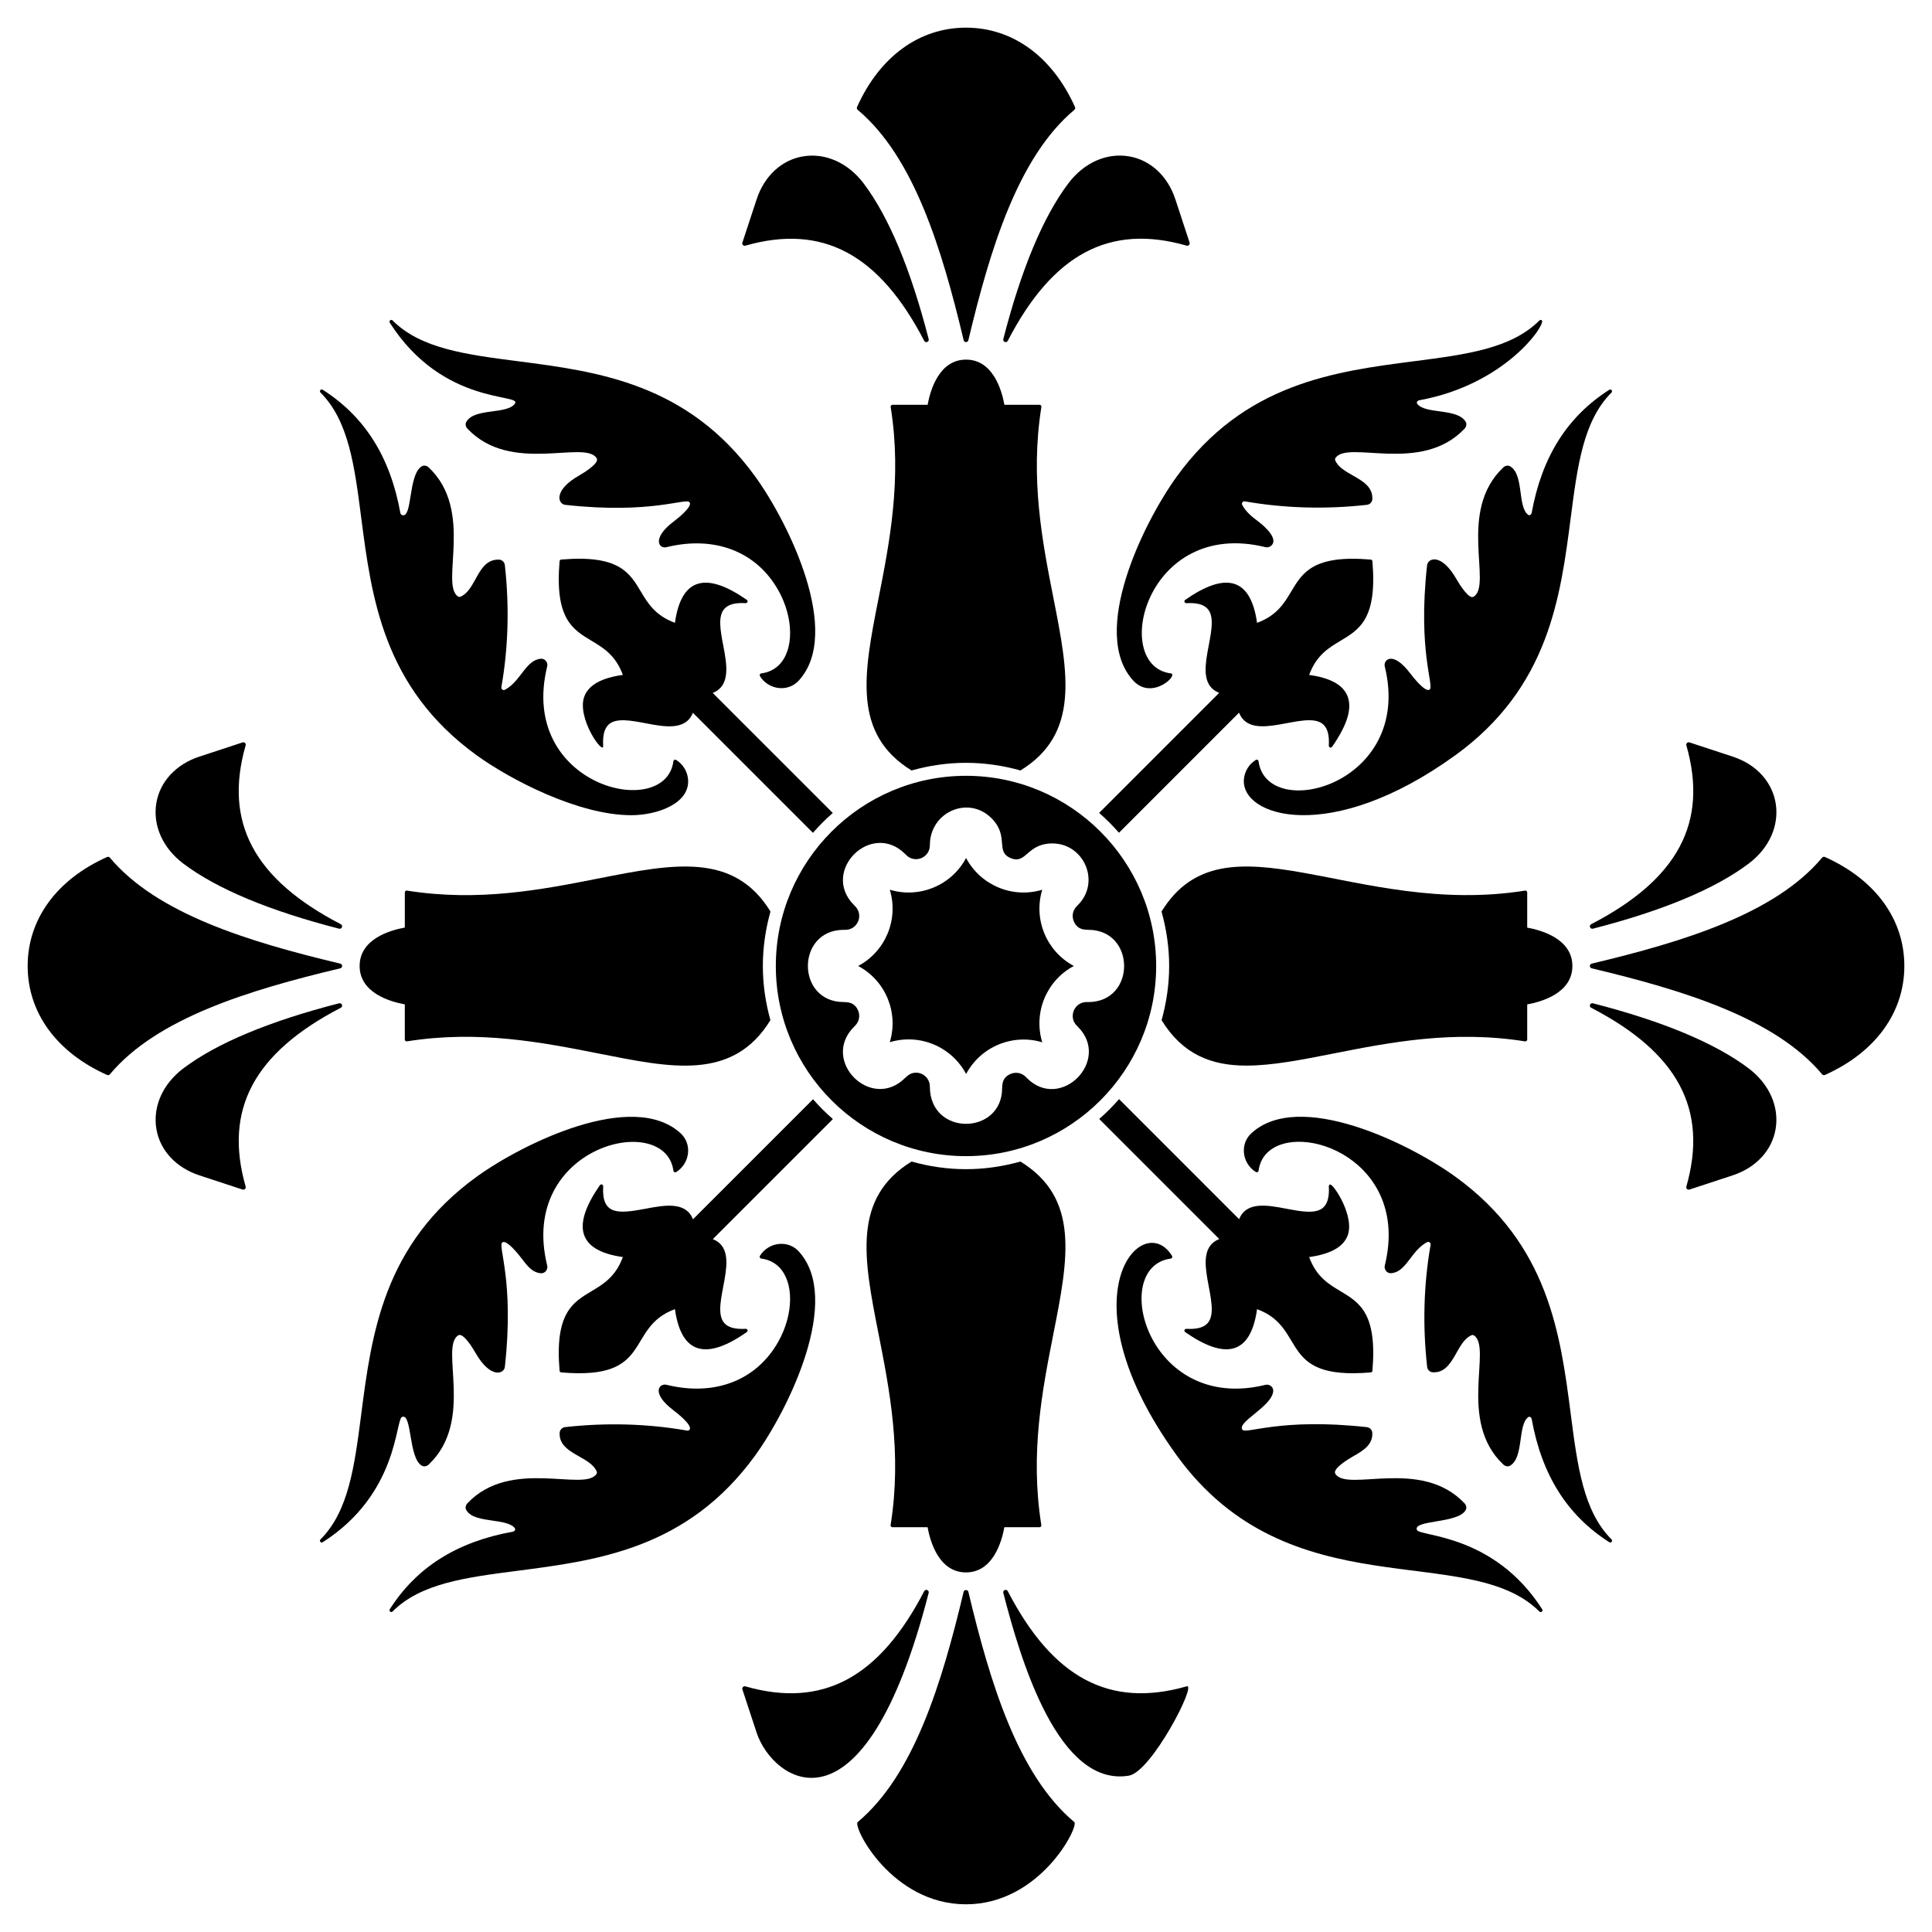
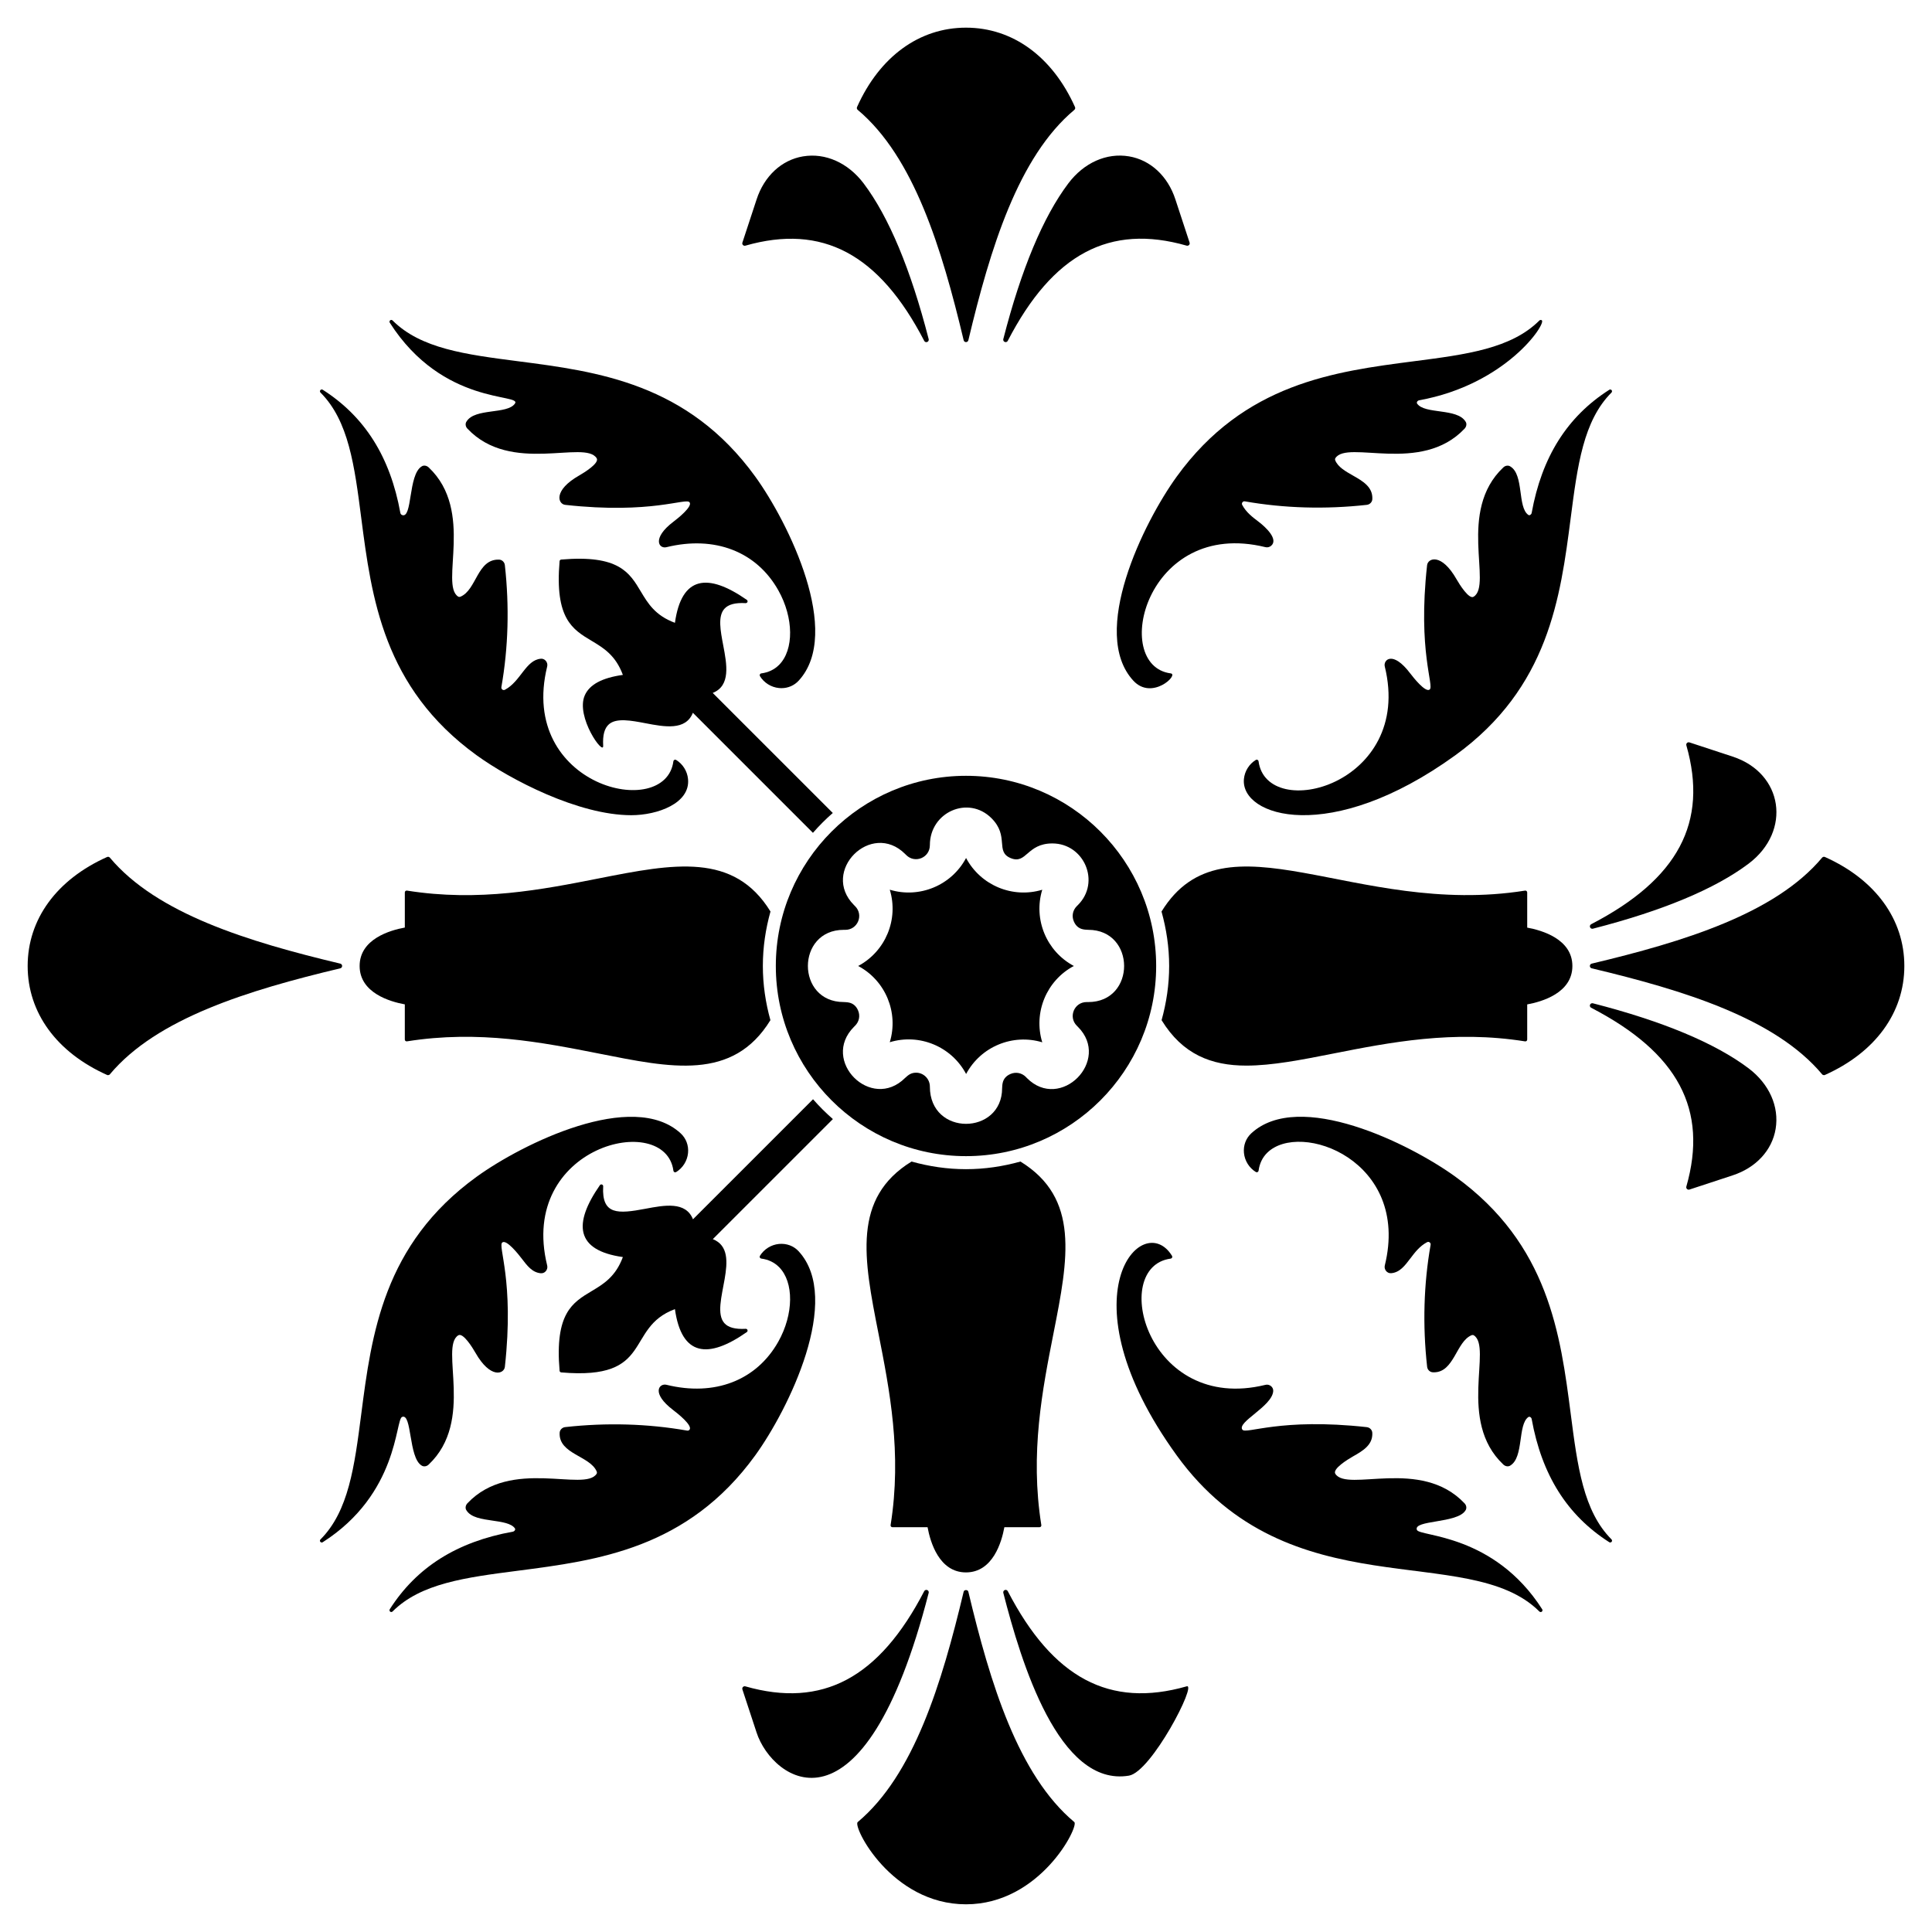
<svg xmlns="http://www.w3.org/2000/svg" fill="#000000" width="800px" height="800px" version="1.1" viewBox="144 144 512 512">
  <g>
    <path d="m570.47 552.7c0.078 0.051 0.172 0.074 0.258 0.074 0.141 0 0.281-0.062 0.375-0.18 0.152-0.191 0.137-0.469-0.035-0.641-7.473-7.473-9.016-19.391-10.801-33.188-2.731-21.098-5.816-45.008-30.59-62.938-12.172-8.801-41.402-23.18-54.078-11.48-1.426 1.32-2.133 3.215-1.938 5.199 0.203 2.074 1.383 3.961 3.152 5.047 0.137 0.086 0.309 0.094 0.453 0.023 0.148-0.07 0.25-0.211 0.27-0.371 0.25-1.883 1.008-3.465 2.25-4.711 8.707-8.695 38.047 1.984 31.203 29.816-0.266 1.043 0.57 2.164 1.703 2.059 2.254-0.191 3.613-1.996 5.055-3.902 1.223-1.613 2.488-3.281 4.43-4.312 0.234-0.121 0.496-0.109 0.695 0.047 0.211 0.152 0.305 0.398 0.25 0.668-1.828 10.422-2.137 21.281-0.922 32.273 0.078 0.812 0.73 1.453 1.512 1.488 0.094 0.004 0.188 0.008 0.281 0.008 5.398 0 5.894-8.141 9.996-9.836 0.176-0.074 0.43-0.066 0.578 0.023 5.008 3.16-4.398 22.676 7.801 34.219 0.547 0.547 1.371 0.664 1.891 0.289 3.609-2.199 1.914-10.844 4.777-12.844 0.117-0.09 0.262-0.098 0.414-0.039 0.227 0.09 0.418 0.316 0.457 0.551 2.68 14.855 9.41 25.535 20.562 32.656z" />
    <path d="m551.96 571.07c0.094 0.094 0.215 0.141 0.34 0.141 0.105 0 0.211-0.035 0.297-0.105 0.191-0.152 0.234-0.426 0.105-0.629-12.812-20.059-32.496-19.242-33.207-21.031-1.059-2.684 10.746-1.676 12.863-5.156 0.395-0.547 0.281-1.375-0.258-1.91-11.551-12.215-31.082-2.824-34.227-7.812-0.805-1.293 3.285-3.809 4.613-4.562 2.633-1.496 5.359-3.047 5.188-6.289-0.035-0.781-0.672-1.43-1.48-1.512-22.91-2.531-31.988 1.965-32.949 0.672-1.496-2.023 7.82-6.137 8.168-10.172 0.117-1.133-1.016-1.977-2.055-1.707-31.344 7.695-41.441-31.297-25.109-33.453 0.164-0.02 0.301-0.121 0.371-0.27 0.07-0.145 0.059-0.316-0.023-0.457-7.719-12.617-29.461 10.406 1.234 52.863 29.938 41.363 77.242 22.496 96.129 41.391z" />
    <path d="m229.53 247.29c-0.199-0.129-0.477-0.09-0.633 0.102-0.152 0.191-0.137 0.469 0.035 0.641 7.473 7.473 9.016 19.387 10.797 33.188 2.731 21.098 5.82 45.012 30.59 62.938 8.914 6.441 26.969 15.879 40.977 15.879 6.918 0 15.68-3.137 15.039-9.598-0.203-2.074-1.383-3.961-3.152-5.047-0.141-0.086-0.309-0.094-0.457-0.023-0.145 0.07-0.246 0.207-0.27 0.367-2.059 15.961-41.242 6.648-33.449-25.102 0.133-0.523-0.004-1.09-0.367-1.512-0.348-0.402-0.836-0.605-1.332-0.547-3.988 0.344-5.305 5.996-9.488 8.215-0.465 0.262-1.059-0.141-0.945-0.719 1.828-10.418 2.137-21.277 0.922-32.273-0.078-0.812-0.73-1.453-1.508-1.488-5.863-0.227-5.957 8.039-10.277 9.828-0.176 0.074-0.43 0.066-0.578-0.023-4.988-3.144 4.383-22.688-7.801-34.219-0.543-0.539-1.367-0.66-1.891-0.289-3.621 2.207-2.391 13.945-5.184 12.883-0.227-0.09-0.418-0.316-0.457-0.551-2.691-14.848-9.422-25.527-20.57-32.648z" />
-     <path d="m247.4 228.89c-0.191 0.152-0.234 0.426-0.105 0.629 14.117 22.102 35.184 18.691 33.156 21.449-2.031 2.906-10.609 1.113-12.816 4.738-0.395 0.547-0.281 1.375 0.258 1.91 11.551 12.207 31.086 2.828 34.227 7.816 0.816 1.273-3.285 3.809-4.609 4.562-6.969 3.965-5.652 7.602-3.711 7.801 22.91 2.535 31.996-1.973 32.949-0.672 0.828 1.121-3.156 4.285-4.266 5.125-5.816 4.402-3.875 7.285-1.848 6.758 12.758-3.125 23.828 1.137 29.617 11.414 4.106 7.289 4.191 15.797 0.203 19.789-1.25 1.246-2.836 2-4.711 2.25-0.164 0.02-0.301 0.121-0.371 0.27-0.07 0.145-0.059 0.316 0.023 0.457 1.086 1.77 2.973 2.949 5.047 3.152 0.219 0.02 0.434 0.031 0.648 0.031 1.75 0 3.379-0.699 4.555-1.973 11.703-12.668-2.68-41.906-11.48-54.078-17.93-24.773-41.84-27.863-62.938-30.59-13.797-1.785-25.715-3.324-33.188-10.797-0.18-0.18-0.453-0.199-0.641-0.043z" />
+     <path d="m247.4 228.89c-0.191 0.152-0.234 0.426-0.105 0.629 14.117 22.102 35.184 18.691 33.156 21.449-2.031 2.906-10.609 1.113-12.816 4.738-0.395 0.547-0.281 1.375 0.258 1.91 11.551 12.207 31.086 2.828 34.227 7.816 0.816 1.273-3.285 3.809-4.609 4.562-6.969 3.965-5.652 7.602-3.711 7.801 22.91 2.535 31.996-1.973 32.949-0.672 0.828 1.121-3.156 4.285-4.266 5.125-5.816 4.402-3.875 7.285-1.848 6.758 12.758-3.125 23.828 1.137 29.617 11.414 4.106 7.289 4.191 15.797 0.203 19.789-1.25 1.246-2.836 2-4.711 2.25-0.164 0.02-0.301 0.121-0.371 0.27-0.07 0.145-0.059 0.316 0.023 0.457 1.086 1.77 2.973 2.949 5.047 3.152 0.219 0.02 0.434 0.031 0.648 0.031 1.75 0 3.379-0.699 4.555-1.973 11.703-12.668-2.68-41.906-11.48-54.078-17.93-24.773-41.84-27.863-62.938-30.59-13.797-1.785-25.715-3.324-33.188-10.797-0.18-0.18-0.453-0.199-0.641-0.043" />
    <path d="m279.94 549.9c-14.848 2.688-25.527 9.414-32.648 20.566-0.129 0.207-0.086 0.477 0.105 0.629 0.086 0.07 0.191 0.105 0.297 0.105 0.125 0 0.246-0.047 0.34-0.141 7.473-7.473 19.387-9.012 33.188-10.797 21.098-2.727 45.012-5.82 62.938-30.59 8.801-12.172 23.18-41.402 11.48-54.078-1.316-1.426-3.203-2.121-5.199-1.938-2.074 0.203-3.961 1.383-5.047 3.152-0.082 0.137-0.094 0.309-0.023 0.457 0.066 0.145 0.207 0.246 0.371 0.27 1.875 0.246 3.465 1.004 4.707 2.25 3.992 3.992 3.906 12.5-0.199 19.789-5.789 10.273-16.863 14.547-29.609 11.414-1.871-0.484-4.277 2.125 1.84 6.758 1.113 0.84 5.094 4 4.266 5.125-0.156 0.211-0.414 0.301-0.672 0.25-10.422-1.832-21.289-2.144-32.27-0.926-0.812 0.078-1.453 0.73-1.488 1.508-0.297 5.66 8.102 6.106 9.824 10.281 0.078 0.172 0.066 0.43-0.023 0.574-3.133 4.969-22.707-4.359-34.219 7.801-0.543 0.543-0.66 1.371-0.285 1.891 1.156 1.902 4.082 2.32 6.91 2.727 2.457 0.352 5 0.719 5.93 2.051 0.086 0.117 0.102 0.254 0.043 0.406-0.09 0.23-0.316 0.422-0.555 0.465z" />
    <path d="m228.89 552.6c0.094 0.117 0.234 0.18 0.375 0.18 0.086 0 0.18-0.023 0.258-0.074 20.105-12.836 19.215-32.5 21.031-33.199 2.656-1.098 1.688 10.75 5.16 12.863 0.551 0.387 1.371 0.27 1.906-0.262 12.242-11.582 2.805-31.07 7.816-34.227 1.273-0.828 3.812 3.293 4.562 4.613 3.957 6.953 7.609 5.66 7.801 3.707 2.531-22.914-1.969-32.012-0.672-32.945 1.113-0.836 4.289 3.16 5.125 4.266 1.445 1.906 2.809 3.707 5.051 3.902 0.512 0.047 0.996-0.148 1.34-0.547 0.363-0.426 0.5-0.988 0.367-1.508-7.785-31.73 31.332-41.07 33.453-25.109 0.02 0.16 0.121 0.301 0.27 0.371 0.141 0.066 0.312 0.062 0.453-0.023 1.77-1.086 2.949-2.969 3.152-5.043 0.195-1.988-0.512-3.883-1.938-5.203-12.676-11.707-41.906 2.684-54.078 11.484-24.773 17.926-27.863 41.836-30.59 62.934-1.785 13.797-3.328 25.715-10.801 33.188-0.18 0.168-0.191 0.441-0.043 0.633z" />
    <path d="m551.96 228.93c-7.473 7.473-19.387 9.012-33.188 10.797-21.094 2.731-45.008 5.82-62.938 30.59-8.797 12.172-23.18 41.406-11.48 54.078 4.938 5.328 12.16-1.648 9.898-1.941-16.004-2.109-6.594-41.242 25.105-33.453 0.516 0.129 1.086 0 1.516-0.367 1.941-1.684-1.297-4.828-3.356-6.387-1.613-1.219-3.277-2.484-4.312-4.43-0.125-0.227-0.109-0.488 0.047-0.695 0.152-0.207 0.391-0.312 0.672-0.254 10.426 1.828 21.285 2.141 32.273 0.926 0.809-0.082 1.449-0.734 1.484-1.512 0.172-3.242-2.555-4.793-5.188-6.289-1.922-1.09-3.906-2.219-4.637-3.988-0.078-0.176-0.066-0.43 0.027-0.574 3.133-4.981 22.691 4.371 34.219-7.805 0.539-0.543 0.66-1.367 0.289-1.891-2.234-3.652-10.82-1.879-12.844-4.777-0.086-0.117-0.098-0.254-0.039-0.41 0.09-0.227 0.316-0.418 0.551-0.461 23.047-4.176 33.738-20.25 32.543-21.199-0.191-0.145-0.469-0.125-0.645 0.043z" />
    <path d="m570.47 247.3c-11.148 7.117-17.879 17.801-20.566 32.648-0.074 0.391-0.547 0.758-0.883 0.508-2.91-2.035-1.125-10.617-4.738-12.82-0.547-0.395-1.379-0.277-1.91 0.258-12.242 11.582-2.805 31.07-7.82 34.227-1.219 0.871-3.816-3.312-4.555-4.613-4.004-7.027-7.598-5.621-7.805-3.711-2.531 22.898 1.977 32.004 0.672 32.945-1.109 0.84-4.289-3.16-5.125-4.266-4.707-6.227-7.199-3.551-6.758-1.848 7.699 31.367-31.285 41.438-33.453 25.109-0.02-0.16-0.121-0.301-0.27-0.371-0.145-0.066-0.316-0.062-0.453 0.023-1.77 1.086-2.949 2.973-3.152 5.047-0.969 9.973 22.863 17.695 56.016-6.281 24.773-17.926 27.863-41.836 30.59-62.934 1.785-13.797 3.328-25.715 10.801-33.188 0.172-0.172 0.188-0.449 0.035-0.641-0.148-0.18-0.418-0.227-0.625-0.094z" />
    <path d="m458.47 209.1c0.211 0.059 0.465 0 0.637-0.172 0.164-0.172 0.219-0.418 0.145-0.641l-3.758-11.438c-2.019-6.195-6.625-10.461-12.309-11.414-5.941-0.992-11.934 1.688-16.062 7.16-6.688 8.875-12.488 22.762-17.238 41.273-0.082 0.312 0.086 0.641 0.391 0.754 0.074 0.027 0.152 0.043 0.227 0.043 0.23 0 0.453-0.125 0.566-0.344 11.945-23.047 26.996-31.07 47.402-25.223z" />
    <path d="m400 151.33c-12.363 0-22.891 7.668-28.875 21.035-0.117 0.262-0.047 0.566 0.176 0.75 14.859 12.441 22.277 36.699 28.082 61.055 0.066 0.289 0.324 0.492 0.621 0.492s0.551-0.203 0.621-0.492c5.801-24.355 13.223-48.613 28.086-61.055 0.219-0.184 0.293-0.492 0.176-0.75-5.996-13.367-16.52-21.035-28.887-21.035z" />
    <path d="m356.81 185.44c-5.684 0.953-10.281 5.219-12.305 11.414l-3.762 11.438c-0.074 0.223-0.02 0.473 0.145 0.641 0.168 0.172 0.418 0.23 0.637 0.172 20.398-5.836 35.453 2.172 47.402 25.223 0.113 0.219 0.336 0.344 0.566 0.344 0.074 0 0.152-0.012 0.227-0.043 0.301-0.117 0.473-0.441 0.391-0.754-4.758-18.52-10.555-32.406-17.238-41.273-4.141-5.477-10.16-8.152-16.062-7.16z" />
    <path d="m390.11 566.13c0.082-0.312-0.086-0.641-0.391-0.754-0.305-0.113-0.645 0.016-0.793 0.301-11.945 23.047-27 31.059-47.402 25.223-0.219-0.066-0.469 0-0.637 0.172-0.164 0.172-0.219 0.418-0.145 0.641l3.762 11.434c4.148 12.719 28.289 30.414 45.605-37.016z" />
    <path d="m400 648.66c19.699 0 30.008-20.699 28.707-21.789-14.863-12.445-22.285-36.699-28.086-61.055-0.137-0.574-1.105-0.574-1.242 0-5.801 24.359-13.223 48.613-28.082 61.055-1.391 1.164 8.926 21.789 28.703 21.789z" />
    <path d="m458.47 590.9c-20.398 5.836-35.449-2.18-47.398-25.223-0.152-0.289-0.496-0.422-0.793-0.301-0.301 0.117-0.473 0.441-0.391 0.754 4.703 18.336 14.699 51.547 33.297 48.434 5.969-1.004 18.156-24.59 15.285-23.664z" />
    <path d="m591.07 459.1c0.121 0.117 0.281 0.18 0.441 0.18 0.066 0 0.133-0.008 0.199-0.031l11.434-3.758c6.199-2.023 10.465-6.625 11.414-12.309 0.988-5.922-1.688-11.926-7.156-16.059-8.879-6.691-22.766-12.492-41.273-17.242-0.309-0.082-0.641 0.086-0.758 0.391-0.113 0.301 0.016 0.645 0.301 0.793 23.051 11.945 31.062 27.004 25.223 47.398-0.059 0.23 0.004 0.473 0.176 0.637z" />
    <path d="m626.88 428.7c0.121 0.148 0.301 0.227 0.488 0.227 0.086 0 0.18-0.016 0.262-0.055 13.371-5.988 21.039-16.516 21.039-28.879 0-12.367-7.668-22.895-21.039-28.879-0.262-0.121-0.574-0.047-0.75 0.172-12.445 14.863-36.699 22.281-61.059 28.086-0.289 0.066-0.492 0.324-0.492 0.621s0.203 0.551 0.492 0.621c24.359 5.805 48.613 13.227 61.059 28.086z" />
    <path d="m565.68 388.93c-0.289 0.148-0.418 0.492-0.301 0.793 0.098 0.254 0.336 0.41 0.598 0.41 0.055 0 0.105-0.004 0.16-0.02 18.516-4.754 32.398-10.555 41.273-17.242 11.453-8.648 9.16-23.984-4.254-28.367l-11.438-3.762c-0.23-0.07-0.473-0.02-0.645 0.148-0.172 0.164-0.234 0.41-0.172 0.637 5.84 20.398-2.172 35.457-25.223 47.402z" />
-     <path d="m192.59 372.87c8.879 6.688 22.766 12.488 41.273 17.242 0.055 0.012 0.105 0.02 0.16 0.02 0.262 0 0.5-0.156 0.598-0.41 0.113-0.301-0.016-0.645-0.301-0.793-23.047-11.945-31.062-27.008-25.223-47.398 0.062-0.227 0-0.473-0.172-0.637-0.176-0.168-0.414-0.227-0.645-0.145l-11.434 3.758c-6.195 2.023-10.465 6.625-11.414 12.305-0.988 5.922 1.684 11.926 7.156 16.059z" />
    <path d="m173.12 371.29c-0.184-0.219-0.492-0.293-0.75-0.172-13.371 5.984-21.039 16.512-21.039 28.879s7.668 22.891 21.039 28.875c0.082 0.039 0.176 0.055 0.262 0.055 0.188 0 0.367-0.078 0.488-0.227 12.445-14.863 36.699-22.281 61.059-28.086 0.289-0.066 0.492-0.324 0.492-0.621s-0.203-0.551-0.492-0.621c-24.359-5.801-48.609-13.219-61.059-28.082z" />
-     <path d="m233.87 409.88c-18.512 4.758-32.398 10.555-41.273 17.242-5.473 4.133-8.145 10.137-7.156 16.059 0.949 5.684 5.219 10.281 11.41 12.305l11.438 3.762c0.066 0.02 0.133 0.031 0.199 0.031 0.164 0 0.32-0.059 0.441-0.18 0.172-0.164 0.234-0.41 0.172-0.637-5.84-20.391 2.176-35.449 25.223-47.398 0.289-0.148 0.418-0.492 0.301-0.793-0.113-0.301-0.438-0.473-0.754-0.391z" />
-     <path d="m385.57 348.18c4.602-1.285 9.426-2.023 14.434-2.023 5.004 0 9.832 0.738 14.434 2.023 15.738-9.684 12.691-25.645 8.777-45.477-2.945-14.918-6.281-31.828-3.234-50.863 0.023-0.141-0.016-0.281-0.109-0.391-0.09-0.109-0.227-0.172-0.367-0.172l-9.324 0.004c-0.711-3.91-3.047-11.977-10.176-11.977-7.121 0-9.461 8.07-10.176 11.977h-9.316c-0.141 0-0.277 0.062-0.367 0.172-0.094 0.109-0.133 0.25-0.109 0.391 3.043 19.035-0.297 35.941-3.238 50.859-3.922 19.832-6.965 35.793 8.773 45.477z" />
    <path d="m298.98 328.26c-2.523 5.68 5.07 16.23 4.867 13.344-0.156-2.777 0.34-4.625 1.523-5.66 1.984-1.742 5.898-1 9.688-0.281 5.004 0.957 10.656 2.031 12.562-2.769l31.816 31.816c1.629-1.871 3.387-3.629 5.258-5.262l-31.816-31.816c4.812-1.914 3.742-7.574 2.789-12.59-0.75-3.957-1.457-7.695 0.285-9.684 1.035-1.176 2.879-1.68 5.66-1.52 0.238-0.031 0.414-0.121 0.48-0.32 0.066-0.203-0.004-0.43-0.184-0.551-10.371-7.215-17.305-6.324-19.043 6.086-5.231-1.934-7.164-5.164-9.035-8.289-3.008-5.035-5.836-9.781-21.098-8.477-0.23 0.02-0.418 0.203-0.434 0.434-1.312 15.246 3.445 18.09 8.473 21.098 3.129 1.871 6.363 3.805 8.297 9.035-5.519 0.777-8.824 2.551-10.09 5.406z" />
-     <path d="m440.54 364.69 31.816-31.82c3.332 8.348 17.633-0.988 22.277 3.078 1.176 1.031 1.672 2.883 1.52 5.66-0.016 0.215 0.117 0.41 0.32 0.48 0.191 0.074 0.43-0.004 0.547-0.18 4.133-5.938 5.434-10.406 3.981-13.664-1.27-2.848-4.562-4.609-10.066-5.383 1.934-5.234 5.164-7.168 8.293-9.035 5.035-3.008 9.785-5.852 8.473-21.098-0.02-0.23-0.203-0.418-0.434-0.434-15.254-1.305-18.086 3.441-21.094 8.477-1.871 3.129-3.805 6.359-9.039 8.289-1.758-12.48-8.762-13.277-19.047-6.082-0.34 0.234-0.293 0.77 0.301 0.871 2.769-0.16 4.625 0.34 5.66 1.52 4.078 4.66-5.309 18.938 3.047 22.246l-31.816 31.816c1.875 1.629 3.629 3.387 5.262 5.258z" />
    <path d="m414.43 451.82c-4.602 1.285-9.43 2.023-14.434 2.023s-9.828-0.738-14.43-2.023c-15.738 9.688-12.695 25.645-8.781 45.48 2.945 14.918 6.281 31.824 3.234 50.863-0.023 0.141 0.016 0.281 0.109 0.391 0.09 0.109 0.227 0.172 0.367 0.172h9.32c0.715 3.906 3.055 11.977 10.176 11.977 7.129 0 9.465-8.066 10.176-11.977h9.32c0.141 0 0.277-0.062 0.367-0.172 0.094-0.109 0.133-0.25 0.109-0.391-3.047-19.035 0.293-35.945 3.234-50.863 3.926-19.84 6.973-35.797-8.77-45.48z" />
    <path d="m548.55 380.13c-0.105-0.094-0.25-0.129-0.391-0.109-45.027 7.191-79.598-21.66-96.344 5.547 1.281 4.602 2.023 9.426 2.023 14.43 0 4.981-0.734 9.781-2.004 14.359 5.57 9.07 13.176 12.039 22.453 12.039 6.852 0 14.586-1.523 23.012-3.188 14.918-2.945 31.82-6.277 50.863-3.234 0.145 0.02 0.285-0.016 0.391-0.109 0.109-0.094 0.172-0.227 0.172-0.367v-9.32c3.91-0.711 11.973-3.047 11.973-10.176 0-7.125-8.066-9.465-11.973-10.176v-9.32c-0.008-0.148-0.066-0.281-0.176-0.375z" />
    <path d="m251.28 410.17v9.324c0 0.141 0.059 0.277 0.172 0.367 0.105 0.094 0.25 0.125 0.391 0.109 19.043-3.043 35.945 0.293 50.863 3.234 18.988 3.75 35.488 7.383 45.461-8.848-1.273-4.582-2.004-9.383-2.004-14.363 0-5.004 0.738-9.832 2.023-14.434-9.688-15.738-25.641-12.691-45.477-8.777-14.918 2.945-31.816 6.281-50.863 3.234-0.137-0.016-0.285 0.016-0.391 0.109-0.109 0.094-0.172 0.227-0.172 0.367v9.32c-3.91 0.711-11.977 3.047-11.977 10.176-0.004 7.137 8.062 9.473 11.973 10.18z" />
-     <path d="m501.02 471.73c2.281-5.121-3.703-14.117-4.547-13.82-0.203 0.07-0.336 0.266-0.32 0.48 0.156 2.777-0.34 4.625-1.523 5.66-1.992 1.746-5.902 0.996-9.684 0.281-5.004-0.957-10.652-2.031-12.562 2.769l-31.82-31.82c-1.633 1.871-3.387 3.629-5.258 5.262l31.816 31.816c-8.355 3.324 1 17.629-3.078 22.277-1.031 1.18-2.887 1.668-5.656 1.52-0.477-0.02-0.699 0.594-0.297 0.871 10.391 7.231 17.305 6.301 19.043-6.086 13.473 4.973 5.262 18.898 30.133 16.766 0.23-0.02 0.418-0.203 0.434-0.434 1.312-15.246-3.441-18.09-8.473-21.098-3.129-1.871-6.359-3.801-8.293-9.035 5.516-0.781 8.816-2.555 10.086-5.41z" />
    <path d="m300.77 486.17c-5.031 3.008-9.785 5.852-8.473 21.098 0.02 0.23 0.203 0.418 0.434 0.434 24.797 2.152 16.723-11.816 30.133-16.766 1.762 12.523 8.809 13.246 19.047 6.082 0.176-0.121 0.246-0.348 0.18-0.547-0.066-0.199-0.242-0.328-0.48-0.32-2.781 0.152-4.625-0.34-5.66-1.52-4.078-4.66 5.309-18.934-3.047-22.246l31.82-31.816c-1.871-1.633-3.629-3.387-5.262-5.258l-31.816 31.816c-1.914-4.812-7.57-3.742-12.594-2.793-7.269 1.371-11.629 1.691-11.203-5.945 0.031-0.469-0.594-0.703-0.871-0.301-7.109 10.215-6.477 17.281 6.09 19.047-1.934 5.231-5.168 7.164-8.297 9.035z" />
    <path d="m400 450.39c27.785 0 50.395-22.609 50.395-50.395 0-27.789-22.609-50.398-50.395-50.398-27.789 0-50.398 22.609-50.398 50.398 0 27.785 22.609 50.395 50.398 50.395zm-32.391-59.973h0.41c3.281 0 4.922-3.941 2.594-6.269l-0.297-0.297c-8.93-8.965 4.562-22.473 13.547-13.547l0.297 0.297c2.324 2.316 6.266 0.715 6.266-2.625 0-8.797 10.219-13.258 16.332-7.141 4.793 4.793 0.906 8.836 5.078 10.57 4.234 1.754 4.227-3.887 11.051-3.887 8.383 0 12.867 10.23 6.769 16.328l-0.297 0.297c-1.07 1.074-1.379 2.609-0.797 4.004 1.07 2.582 3.441 2.164 3.832 2.266 12.656 0 12.703 19.145 0 19.145h-0.434c-3.258 0-4.918 3.934-2.602 6.266l0.305 0.305c8.875 8.883-4.629 22.527-13.527 13.562l-0.293-0.309c-1.082-1.066-2.625-1.363-4.016-0.785-2.551 1.062-2.148 3.387-2.254 3.773 0 12.504-19.148 12.859-19.148-0.406 0-2.035-1.645-3.691-3.676-3.691-1.664 0-2.457 1.082-2.891 1.395-8.965 8.938-22.48-4.574-13.547-13.543l0.301-0.301c1.07-1.074 1.383-2.609 0.801-4.008-1.066-2.57-3.418-2.16-3.809-2.262-12.676 0.008-12.664-19.137 0.004-19.137z" />
    <path d="m379.8 420.2c7.766-2.387 16.328 1.066 20.23 8.418 3.883-7.289 12.398-10.754 20.18-8.395-2.406-7.859 1.109-16.367 8.371-20.23-7.242-3.859-10.773-12.332-8.375-20.199-7.809 2.363-16.309-1.125-20.188-8.414-3.898 7.332-12.445 10.781-20.219 8.402 2.398 7.863-1.117 16.348-8.375 20.215 7.238 3.848 10.777 12.328 8.375 20.203z" />
  </g>
</svg>